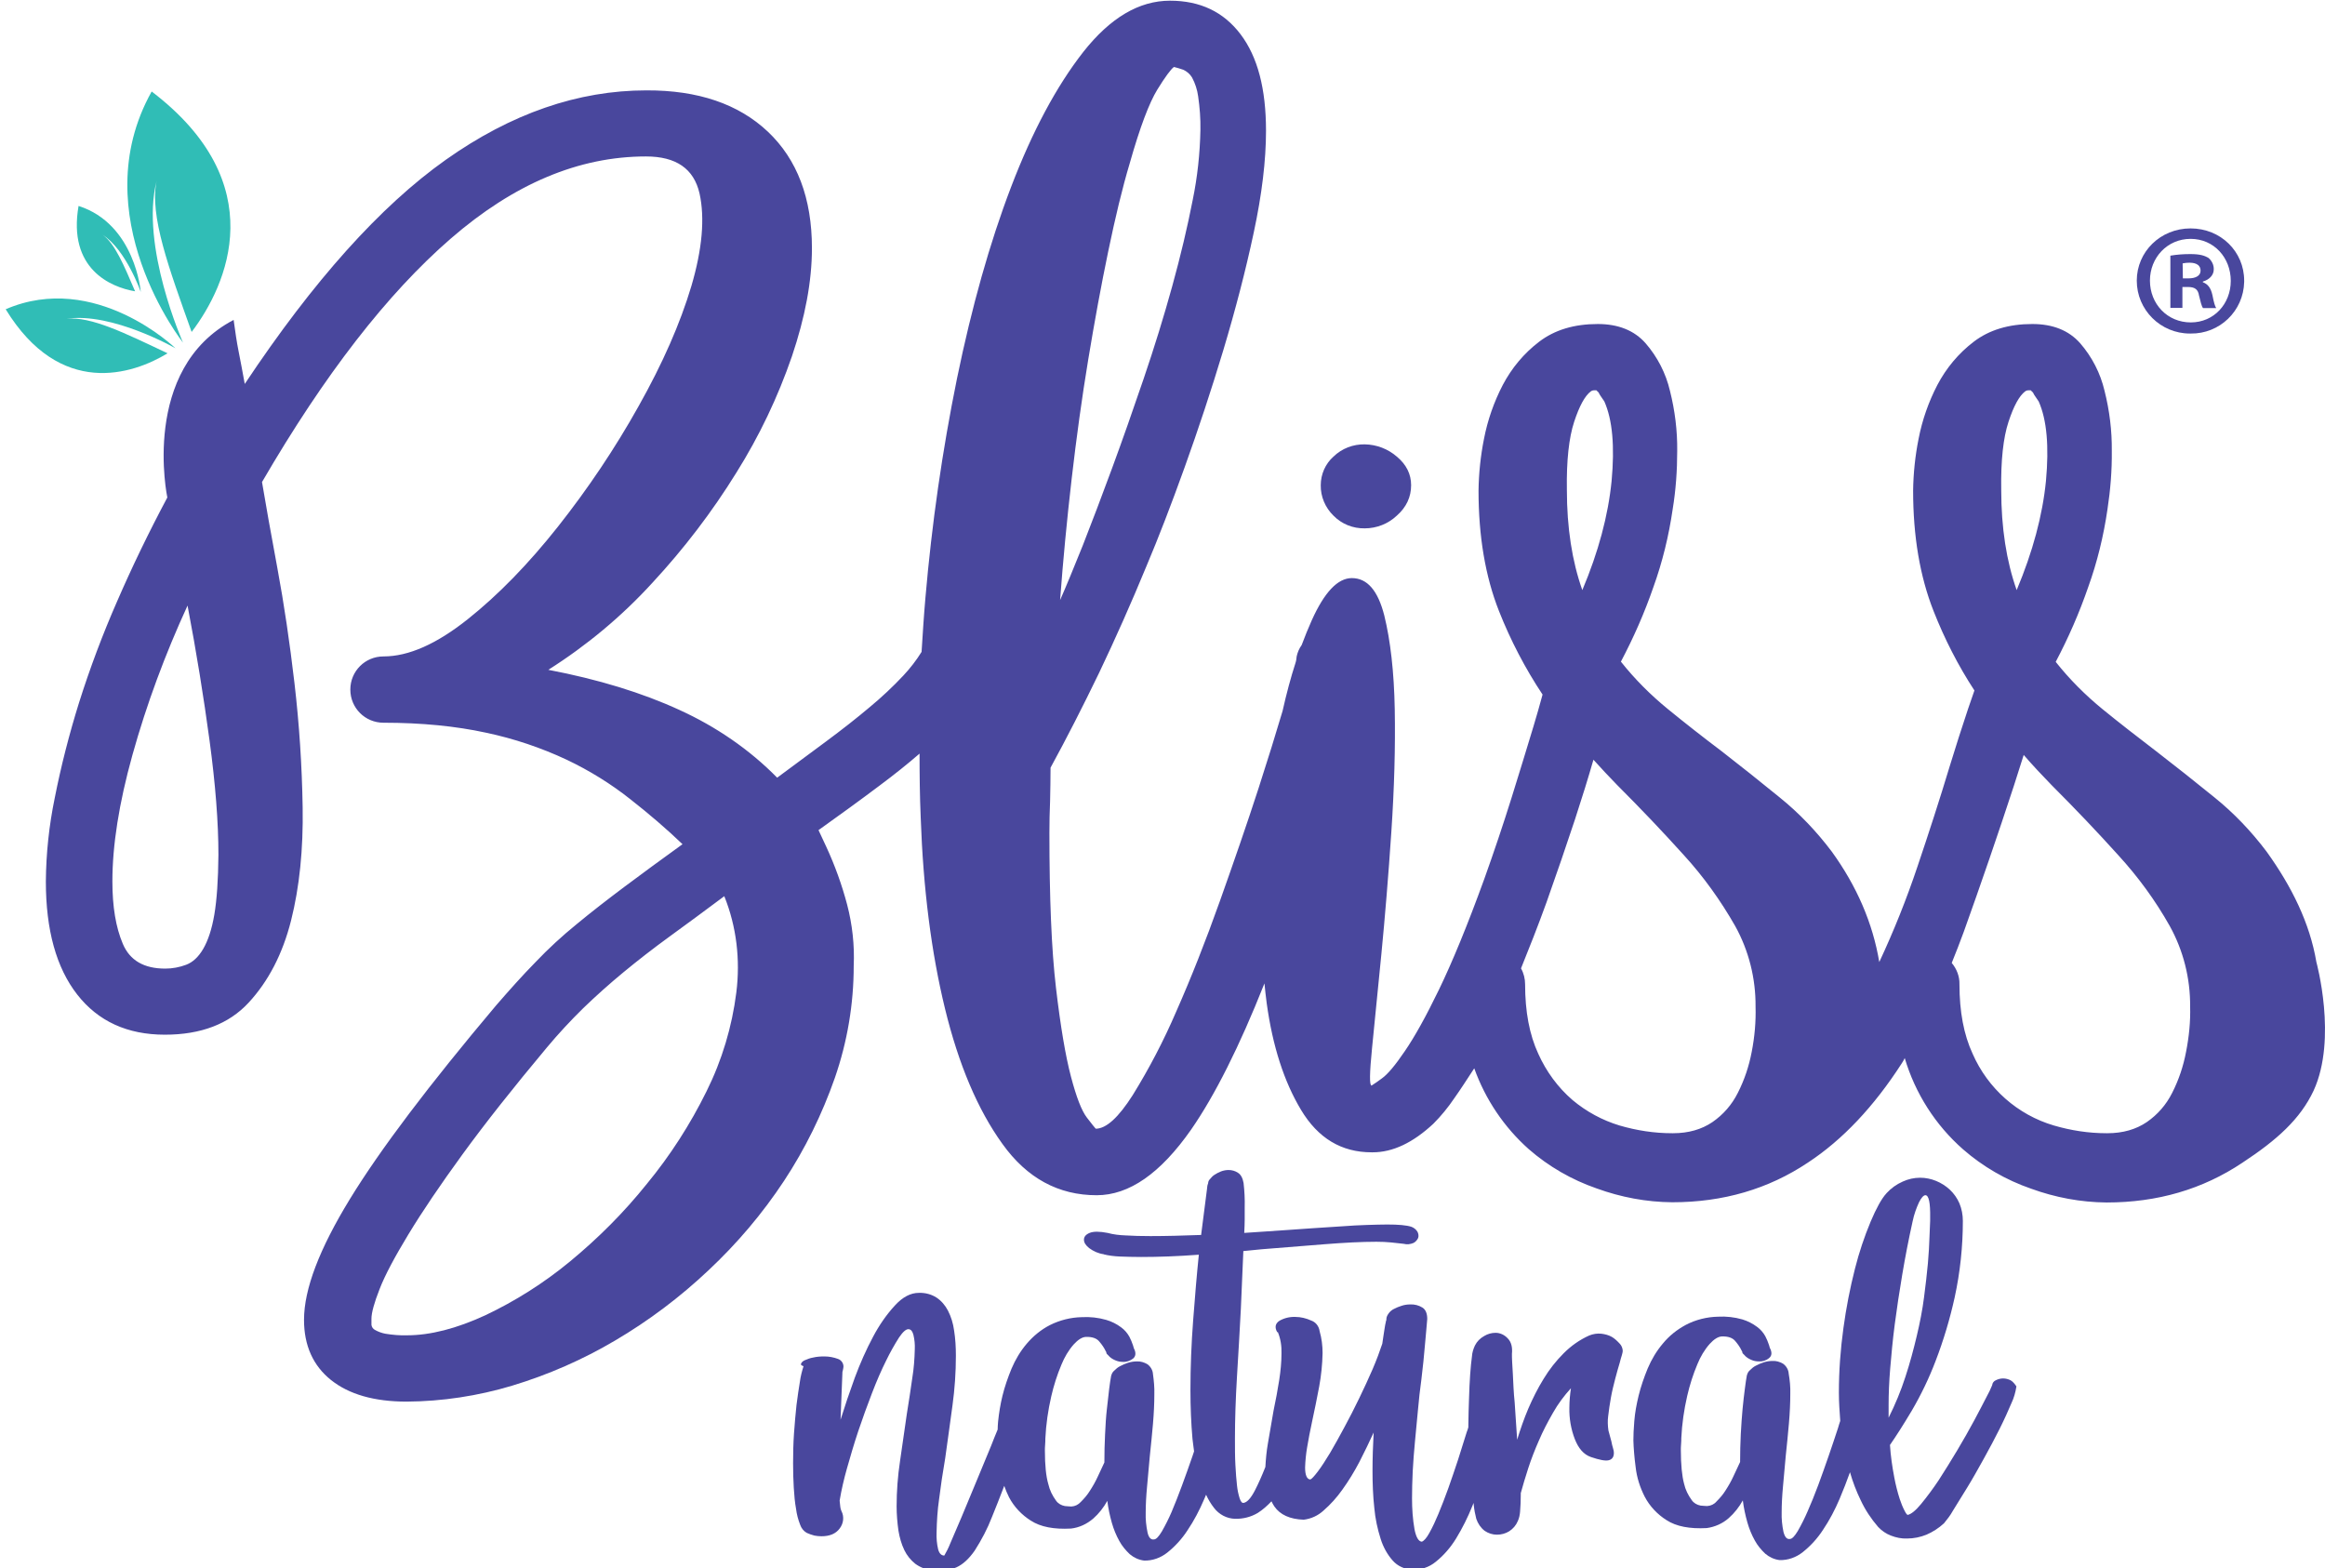
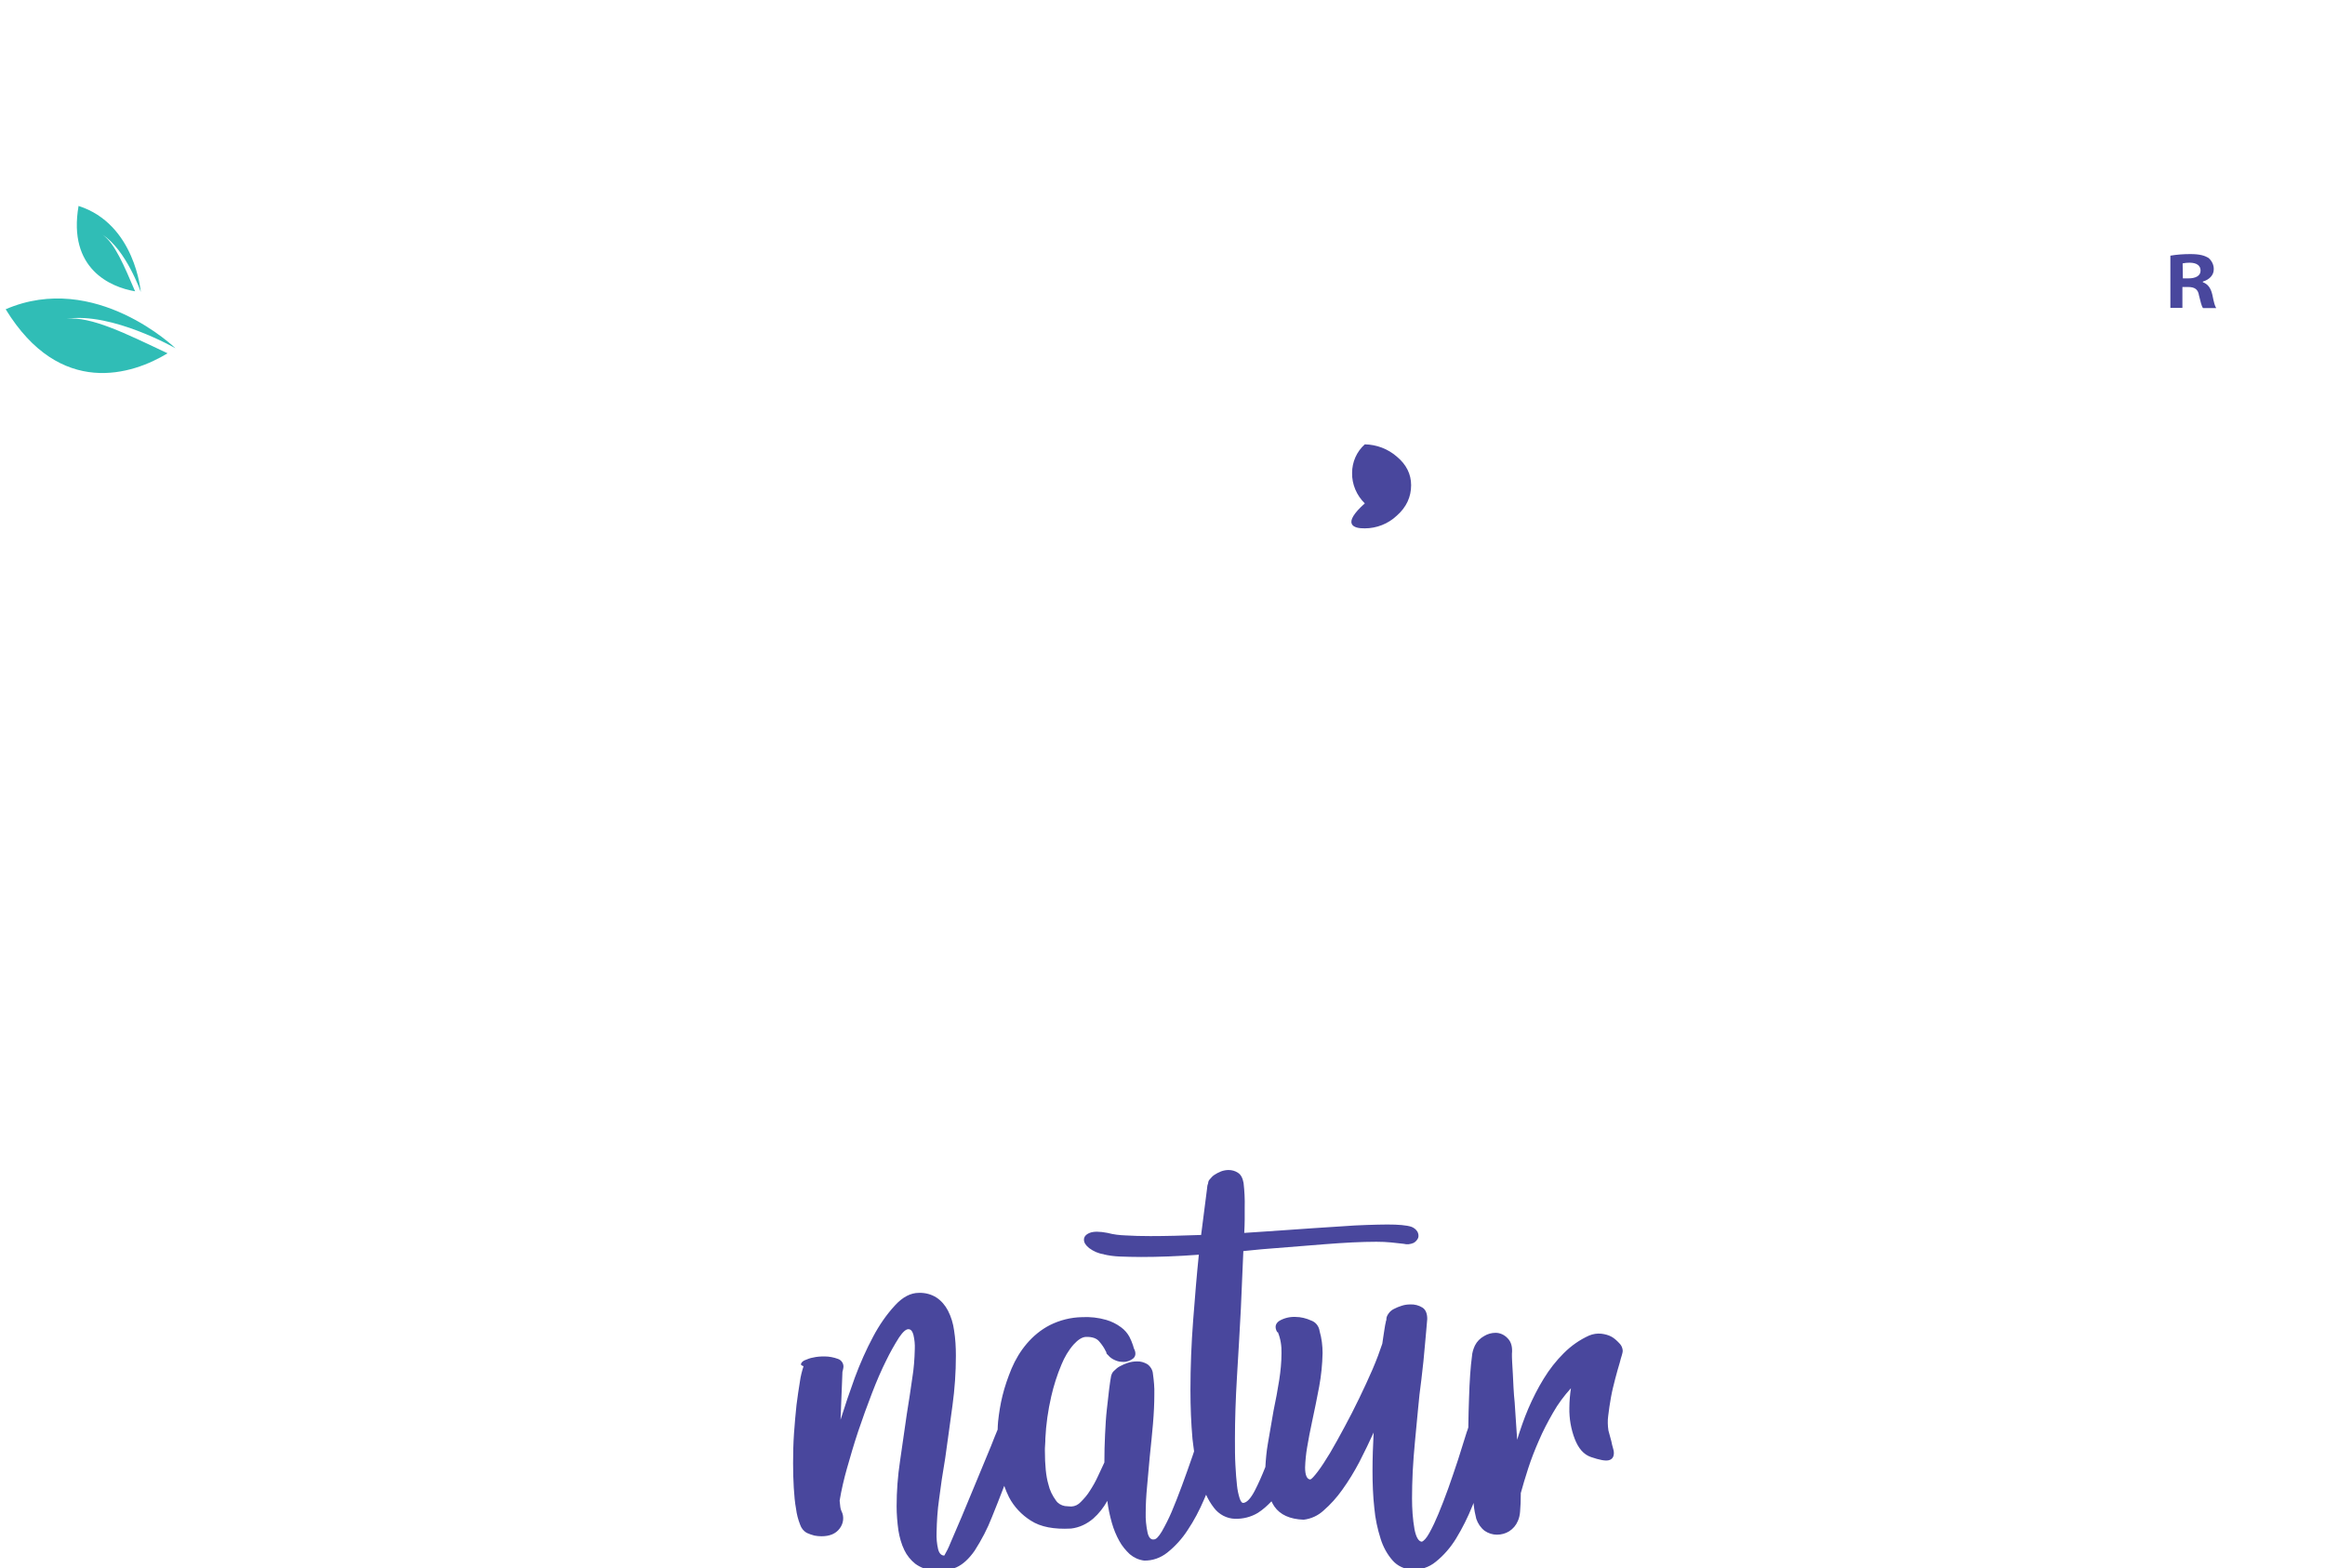
<svg xmlns="http://www.w3.org/2000/svg" version="1.1" id="Layer_1" x="0px" y="0px" viewBox="0 0 1024 690.7" style="enable-background:new 0 0 1024 690.7;" xml:space="preserve">
  <style type="text/css">
	.st0{fill:#30BDB6;}
	.st1{fill:#49479D;}
</style>
  <title>bliss_logo</title>
-   <path class="st0" d="M84.4,146.2c15.8-20.8,35.6-65.4-17.6-105.9C36.3,94.8,80.6,150.9,80.6,150.9s-19-42.7-11.6-71.3  C65.7,94.9,74.5,118.4,84.4,146.2z" />
  <path class="st0" d="M77.3,153.4c0,0-35.3-34.2-74.8-17.2c24,39.2,55.9,28.8,71.3,19.4c-18.4-8.7-33.8-16.4-44.5-15.2  C49.4,137.4,77.3,153.4,77.3,153.4z" />
  <path class="st0" d="M59.5,128.3c-4.9-11.4-8.9-21.1-14.3-24.9c10.4,6.7,16.8,25.2,16.8,25.2s-2.4-29.9-27.4-37.9  C29.8,118.4,48.7,126.5,59.5,128.3z" />
-   <path class="st1" d="M601.1,232.7c5.2,0,10.3-2,14.1-5.6c4.2-3.7,6.3-8.2,6.3-13.4c0-4.9-2.1-9.1-6.3-12.6  c-3.9-3.4-8.9-5.3-14.1-5.4c-5.1-0.1-10.1,1.8-13.8,5.4c-3.6,3.2-5.6,7.8-5.6,12.6c-0.1,5,2,9.9,5.6,13.4  C590.9,230.8,595.9,232.8,601.1,232.7z" />
-   <path class="st1" d="M1020.2,423.7c-2.9-17.2-10.9-33.3-21.9-48.6c-6.7-8.9-14.4-17-23.1-24c-8.6-7-17.1-13.7-25.5-20.2  c-8.1-6.2-16-12.3-23.6-18.5c-7.6-6.2-14.6-13.2-20.7-20.9c5.6-10.6,10.4-21.6,14.3-32.9c4-11.1,6.8-22.6,8.5-34.3  c1.3-8.5,2-17.1,1.9-25.7c0.1-8.9-1-17.8-3.2-26.5c-1.8-7.7-5.5-14.9-10.7-20.9c-5-5.7-12.1-8.5-21.1-8.5c-10.4,0-19,2.6-25.8,7.8  c-6.7,5.1-12.1,11.6-16,19c-3.9,7.5-6.7,15.5-8.3,23.8c-1.5,7.5-2.3,15.2-2.4,22.8c0,20.1,3,37.8,9,53c4.8,12.2,10.8,24,18,35  c-0.9,2.7-1.9,5.4-2.8,8.1c-2.8,8.3-5.4,16.6-8,25c-4.5,14.9-9.3,29.7-14.3,44.5c-4.8,14.3-10.4,28.3-16.8,42  c-2.9-17.2-9.9-33.4-20.9-48.6c-6.7-8.9-14.4-17-23.1-24c-8.6-7-17.1-13.8-25.5-20.3c-8.1-6.1-16-12.3-23.6-18.5  c-7.6-6.2-14.6-13.2-20.7-20.9c5.6-10.6,10.4-21.5,14.3-32.8c4-11.1,6.8-22.6,8.5-34.3c1.4-8.5,2-17.1,2-25.7  c0.1-8.9-1-17.8-3.2-26.5c-1.8-7.7-5.5-14.9-10.7-20.9c-5-5.7-12.1-8.5-21.1-8.5c-10.4,0-19,2.6-25.8,7.8c-6.7,5.1-12.1,11.6-16,19  c-3.9,7.5-6.7,15.5-8.3,23.8c-1.5,7.5-2.3,15.2-2.4,22.8c0,20.1,3,37.8,9,53c5.1,12.9,11.5,25.2,19.2,36.8c-1.3,4.9-2.7,9.6-4,14  c-2.8,9.2-6,19.8-9.7,31.6c-3.7,11.8-7.7,23.7-12,35.7c-7.4,20.4-14.1,36.6-19.9,48.6c-5.8,12-10.9,21.1-15.1,27.2  c-4.2,6.2-7.5,10.1-10,11.9c-1.5,1.1-3,2.2-4.6,3.2c-1,0-0.9-5.5,0.2-16.5s2.5-24.8,4.1-41.3c1.6-16.5,3.1-34.5,4.4-53.9  c1.3-19.4,1.8-37.4,1.5-54c-0.3-16.5-1.9-30.3-4.6-41.3c-2.8-11-7.5-16.5-14.3-16.5c-6.2,0-12.1,6.2-17.7,18.7  c-1.5,3.4-3,7-4.4,10.8c-1.1,1.5-1.8,3.2-2.2,5c-0.1,1-0.2,1.9-0.5,2.8c-2.1,6.5-4,13.6-5.7,21.2c-2.9,9.8-6.4,21.1-10.6,34.1  c-5,15.4-10.7,31.9-17,49.6c-6.3,17.7-12.7,33.9-19.2,48.6c-5.5,12.8-11.9,25.1-19.2,36.9c-6.3,9.9-11.7,14.8-16.3,14.8  c-0.3-0.3-1.6-1.9-3.9-4.9s-4.6-8.9-7-18s-4.6-22.1-6.6-39.1s-2.9-39.8-2.9-68.3c0-4.5,0.1-9.2,0.3-14.1c0.1-4.9,0.2-9.7,0.2-14.6  c7.1-13,14.2-26.9,21.4-41.8c7.1-14.9,14.1-30.6,20.9-47.1c5.2-12.3,10.8-26.8,16.8-43.5s11.7-33.9,17-51.5  c5.3-17.7,9.8-34.9,13.4-51.8c3.6-16.8,5.4-31.8,5.4-44.8c0-18.5-3.7-32.6-11.2-42.5c-7.5-9.9-17.8-14.8-31.1-14.8  c-13.6,0-26.3,7.5-38.2,22.6c-11.8,15.1-22.4,34.9-31.8,59.5c-9.4,24.6-17.3,52.7-23.8,84.3c-6.5,31.9-11.1,64.1-13.9,96.5  c-0.7,8-1.2,16-1.7,23.9c-2.3,3.7-5,7.2-8,10.4c-4.6,4.9-9.6,9.6-14.8,13.9c-5.8,4.9-12.2,9.9-19.2,15.1c-7,5.2-14.2,10.5-21.6,16  C330,330,315.3,320,299.3,312.7c-16.5-7.6-35.8-13.5-57.8-17.7c16.9-10.7,32.4-23.6,45.9-38.4c13.8-14.9,26.2-31.1,36.9-48.4  c10.1-16.1,18.3-33.3,24.5-51.3c5.8-17.2,8.8-33,8.8-47.6c0-22-6.5-39.1-19.4-51.3s-30.8-18.3-53.5-18.2  c-30.1,0-59.6,10.2-88.4,30.6c-28.8,20.4-58.3,53.3-88.5,98.7c-1-5.5-1.9-10.3-2.7-14.3s-1.5-8.7-2.2-13.9  c-41.2,21.6-29.2,78.2-29.2,78.2c-8.1,15.2-15.5,30.5-22.1,45.7c-6.4,14.6-12,29.5-16.8,44.7c-4.3,13.8-7.9,27.8-10.7,42  c-2.5,12.1-3.8,24.4-3.9,36.7c0,21.4,4.6,38,13.8,49.8s22.1,17.7,38.6,17.7c15.9,0,28.2-4.7,36.9-14.1s15-21.5,18.7-36.2  c3.7-14.7,5.4-31.3,5.1-49.8c-0.3-18.5-1.5-36.7-3.6-54.7c-2.1-18-4.6-34.9-7.5-50.5c-2.9-15.7-5.2-28.4-6.8-38.1  c27.5-47.3,55.2-83,83.1-107.2s56.5-36.2,86-36.2c13.3,0,21.1,5.4,23.6,16.3c2.4,10.9,1.2,24.5-3.6,40.8c-4.9,16.4-12.6,34-23.3,53  c-10.4,18.6-22.3,36.3-35.5,53c-13,16.4-26.2,30-39.8,40.8s-25.9,16.3-37,16.3c-8.1,0-14.6,6.5-14.6,14.6c0,8.1,6.5,14.6,14.6,14.6  c16.8,0,31.9,1.5,45.2,4.4c12.3,2.6,24.2,6.6,35.5,11.9c9.9,4.7,19.3,10.5,27.9,17.3c8.3,6.5,16,13.1,23.1,19.9  c-9.4,6.8-17.9,13-25.5,18.7c-7.6,5.7-14.7,11.2-21.1,16.5c-6.4,5.2-12.5,10.8-18.2,16.8c-5.7,5.8-11.4,12.2-17.3,19  c-29.5,35-51,63.4-64.4,85.3c-13.4,21.9-20.2,39.6-20.2,53.2c0,11.3,4,20.2,11.9,26.5s19,9.5,33.3,9.5c15.7-0.1,31.4-2.5,46.4-7  c15.9-4.8,31.2-11.5,45.4-19.9c14.8-8.7,28.6-19.1,41.1-30.9c12.6-11.8,23.8-25,33.3-39.4c9.3-14.1,16.8-29.4,22.4-45.4  c5.5-15.9,8.3-32.5,8.3-49.3c0.4-9.1-0.6-18.2-2.9-27c-2.3-8.7-5.4-17.3-9.2-25.5l-3.4-7.3c9.1-6.5,18.1-13,27-19.7  c6.3-4.7,12.2-9.4,17.5-14c0,9.4,0.1,18.7,0.5,28c1.1,31.6,4.7,59.7,10.7,84.3s14.4,44.5,25.3,59.6c10.8,15.1,24.7,22.6,41.5,22.6  c14.3,0,28.1-9.6,41.6-28.9c10.4-15,21.2-36.4,32.3-64.4c0.3,2.9,0.6,5.9,1,8.8c2.6,18.8,7.6,34.4,15.1,46.9s17.8,18.7,31.1,18.7  h0.5c8.8,0,17.7-4.2,26.7-12.6c3.4-3.4,6.5-7.2,9.2-11.2c2.7-3.8,5.6-8.3,8.8-13.2c4.9,13.7,13.2,26,24,35.6  c8.7,7.6,18.9,13.5,29.9,17.3c10.7,3.9,21.9,6,33.3,6.1c22.4,0,42.3-5.8,59.8-17.5c15.2-10,29-24.6,41.3-43.7  c0.5-0.7,0.9-1.5,1.3-2.3c4.6,15.5,13.5,29.5,25.7,40.2c8.7,7.6,18.9,13.5,29.9,17.3c10.7,3.9,21.9,6,33.3,6.1  c22.4,0,42.3-5.8,59.8-17.5c15.2-10,25.5-19.2,31.4-31.8C1029.5,457.4,1020.2,423.7,1020.2,423.7z M472,210.8  c2.1-18.1,4.5-35.6,7.3-52.5s5.7-32.7,8.8-47.6c3.1-14.9,6.2-27.9,9.5-38.9c4.5-15.9,8.6-26.6,12.1-32.3s6-9,7.3-10  c1.3,0.3,2.7,0.7,4.1,1.2c1.6,0.7,3,1.9,3.9,3.4c1.4,2.6,2.3,5.4,2.7,8.3c0.7,4.9,1.1,9.9,1,14.8c-0.2,10.4-1.3,20.7-3.4,30.9  c-2.3,11.8-5.3,24.5-9,37.9c-3.7,13.4-7.9,27-12.6,40.8c-4.7,13.8-9.3,26.9-13.9,39.4c-4.6,12.5-8.9,23.8-12.9,34  c-4.1,10.2-7.4,18.2-10,24.1C468.2,246.8,469.9,229,472,210.8z M94.4,402.8c-1.1,6.5-2.8,11.5-4.9,15.1c-2.1,3.6-4.6,5.9-7.5,7  c-2.9,1.1-6.1,1.7-9.2,1.7c-9.4,0-15.6-3.6-18.7-10.9s-4.6-16.4-4.6-27.5c0-15.9,2.9-34.4,8.8-55.6c6.3-22.6,14.5-44.6,24.3-65.9  c3.9,20.4,7.1,40.3,9.7,59.5c2.6,19.3,3.9,36,3.9,50.3C96.1,387.6,95.5,396.3,94.4,402.8L94.4,402.8z M324.3,437.1  c-1.9,15.1-6.3,29.8-13.1,43.5c-7.2,14.6-16,28.3-26.3,40.8c-10.1,12.6-21.5,24-34,34.3c-11.4,9.4-23.9,17.3-37.2,23.6  c-12.6,5.8-24.1,8.8-34.5,8.8c-3.2,0.1-6.4-0.2-9.5-0.7c-1.6-0.3-3.2-0.9-4.6-1.7c-0.8-0.4-1.4-1.3-1.5-2.2v-2.7  c0-2.6,1.2-7,3.6-13.1c2.4-6.2,6.7-14.2,12.7-24.1c6-9.9,13.9-21.6,23.8-35.2c9.9-13.6,22.3-29.3,37.2-47.1c5-6,10.4-11.8,16-17.3  c5.5-5.3,11.4-10.6,17.7-15.8s13.1-10.5,20.4-15.8c7.3-5.3,15.3-11.2,24-17.7C324.4,408.1,326.1,422.7,324.3,437.1L324.3,437.1z   M693.3,185.8c2.3-7,4.7-11.4,7.3-13.4c0.4-0.3,0.9-0.5,1.5-0.5h1l1,1c0.3,0.6,0.6,1.2,1,1.7c0.3,0.5,0.8,1.2,1.5,2.2  c3.6,8.1,4.6,19.8,3.2,35c-1.5,15.2-5.8,31.3-12.9,48.1c-4.5-12.7-6.8-27.4-6.8-44.2C689.9,202.8,691,192.8,693.3,185.8L693.3,185.8  z M771.5,463.3c-1.2,6.3-3.2,12.3-6.1,18c-2.6,5.2-6.4,9.6-11.2,12.9c-4.7,3.2-10.5,4.9-17.3,4.9h-0.5c-7.8,0-15.6-1.2-23.1-3.4  c-7.6-2.3-14.6-6.1-20.7-11.2c-6.5-5.6-11.6-12.6-15.1-20.4c-3.9-8.4-5.8-18.6-5.8-30.6c0-2.4-0.6-4.9-1.8-7  c3.6-8.9,7.4-18.5,11.2-29c4.5-12.7,8.7-24.9,12.6-36.7c3.1-9.5,5.8-18.2,8.1-26.2c3.4,3.8,6.9,7.5,10.4,11.1  c10.5,10.5,20.3,20.8,29.4,30.9c8.7,9.5,16.2,20,22.6,31.2c6,10.8,9.1,23.1,9,35.5C773.4,449.9,772.8,456.7,771.5,463.3L771.5,463.3  z M884.6,185.8c2.3-7,4.7-11.4,7.3-13.4c0.4-0.3,0.9-0.5,1.5-0.5h1l1,1c0.3,0.6,0.6,1.2,1,1.7c0.3,0.5,0.8,1.2,1.5,2.2  c3.6,8.1,4.6,19.8,3.2,35c-1.5,15.2-5.8,31.2-12.9,48.1c-4.5-12.7-6.8-27.4-6.8-44.2C881.2,202.7,882.3,192.8,884.6,185.8  L884.6,185.8z M962.8,463.3c-1.2,6.3-3.2,12.3-6.1,18c-2.6,5.2-6.4,9.6-11.2,12.9c-4.7,3.2-10.5,4.9-17.3,4.9h-0.5  c-7.8,0-15.6-1.2-23.1-3.4c-16-4.7-29.1-16.3-35.8-31.6c-3.9-8.4-5.8-18.6-5.8-30.6c0.1-3.4-1.2-6.8-3.4-9.4c1.8-4.5,3.6-9,5.3-13.7  c7.6-21.2,15-42.7,22.1-64.4c1.4-4.5,2.9-9,4.3-13.5c4,4.6,8.1,9,12.3,13.3c10.5,10.5,20.3,20.8,29.4,30.9  c8.7,9.5,16.3,19.9,22.6,31.1c6,10.8,9.1,23.1,9,35.5C964.8,449.9,964.1,456.7,962.8,463.3L962.8,463.3z" />
+   <path class="st1" d="M601.1,232.7c5.2,0,10.3-2,14.1-5.6c4.2-3.7,6.3-8.2,6.3-13.4c0-4.9-2.1-9.1-6.3-12.6  c-3.9-3.4-8.9-5.3-14.1-5.4c-3.6,3.2-5.6,7.8-5.6,12.6c-0.1,5,2,9.9,5.6,13.4  C590.9,230.8,595.9,232.8,601.1,232.7z" />
  <path class="st1" d="M709.9,588.8c-1.4-0.8-3-1.2-4.6-1.4c-1.8-0.2-3.7,0.1-5.4,0.8c-4.2,1.9-7.9,4.5-11.2,7.8  c-3.4,3.4-6.3,7.1-8.8,11.2c-2.6,4.2-4.8,8.6-6.8,13.2c-1.9,4.5-3.5,9.1-4.9,13.7l-1.1-16.5c-0.2-2.1-0.4-4.2-0.5-6.4  c-0.1-2.2-0.2-4.2-0.3-6.1s-0.2-3.7-0.3-5.2s-0.1-2.8-0.1-3.6c0.3-3-0.3-5.3-1.9-6.9c-1.4-1.5-3.3-2.4-5.3-2.4c-1.8,0-3.5,0.5-5,1.4  c-1.8,1-3.2,2.4-4.1,4.2c-0.7,1.5-1.2,3.1-1.3,4.7c-0.3,2.3-0.6,5-0.8,8.1s-0.4,6.6-0.5,10.5s-0.3,7.8-0.3,11.9c0,0.3,0,0.5,0,0.8  c-0.2,0.7-0.4,1.4-0.7,2.1c-1.2,3.9-2.5,7.9-3.8,12.1c-1.4,4.2-2.8,8.4-4.3,12.6c-1.5,4.2-3,8-4.4,11.4c-1.2,2.9-2.5,5.7-4,8.4  c-1.2,2.2-2.4,3.5-3.3,3.8c-1.4-0.1-2.5-1.9-3.2-5.4c-0.8-4.5-1.1-9.1-1.1-13.7c0-3.6,0.1-7.6,0.3-11.9c0.2-4.3,0.6-8.7,1-13.2  c0.4-4.5,0.9-9.1,1.3-13.7c0.4-4.6,0.9-9.1,1.5-13.4c0.7-5.6,1.2-10.8,1.6-15.5s0.8-8.5,1-11.3c0-2.4-0.7-4.1-2.1-5  c-1.6-1-3.5-1.5-5.4-1.4c-1.3,0-2.6,0.2-3.8,0.6c-1.2,0.4-2.3,0.8-3.4,1.4c-1,0.5-1.8,1.2-2.4,2.1c-0.5,0.7-0.9,1.5-0.9,2.4v0.3  c0,0.1,0,0.2-0.1,0.3c-0.1,0.1-0.1,0.3-0.1,0.4c-0.2,0.9-0.5,2.2-0.7,3.8s-0.6,3.6-0.9,6c-1.1,3.3-2.5,7.1-4.3,11.3  s-3.8,8.4-5.9,12.8c-2.1,4.4-4.3,8.6-6.5,12.7c-2.2,4.1-4.3,7.9-6.3,11.3c-2,3.3-3.8,6.1-5.4,8.2c-1.6,2.1-2.7,3.3-3.3,3.5  c-1.5-0.1-2.3-1.9-2.3-5.3c0.1-3,0.4-6,0.9-8.9c0.6-3.5,1.3-7.3,2.2-11.4c1.1-5,2.1-10.1,3.1-15.3c0.9-4.9,1.4-9.8,1.5-14.8  c0-3.2-0.4-6.5-1.3-9.6c-0.3-2.2-1.7-4-3.7-4.7c-2.2-1-4.6-1.6-7-1.6c-2.5-0.1-4.9,0.5-7,1.7c-1.8,1.2-2.2,2.8-1,5h0.3  c1.2,2.9,1.7,6.1,1.6,9.3c0,4-0.4,7.9-1,11.8c-0.7,4.4-1.5,8.8-2.5,13.5c-0.9,5-1.7,9.8-2.5,14.5c-0.6,3.4-0.9,6.8-1.1,10.3  c-1.5,3.8-3.1,7.4-4.6,10.3c-1.8,3.5-3.5,5.3-5,5.5c-0.7,0.1-1.2-0.5-1.7-1.9c-0.6-1.9-1-3.8-1.2-5.8c-0.3-2.5-0.5-5.5-0.7-9  s-0.2-7.4-0.2-11.6c0-8.3,0.3-17.4,0.9-27.4c0.6-10,1.2-19.9,1.7-29.7l1.1-25.5l8.1-0.8l27.5-2.2c8.8-0.7,16.5-1.1,23-1.1  c2.3,0,4.5,0.1,6.5,0.3c2.1,0.2,3.9,0.4,5.5,0.6c1.5,0.4,3,0.2,4.4-0.4c0.9-0.5,1.6-1.3,2-2.2c0.3-0.9,0.1-1.9-0.3-2.7  c-0.6-1-1.6-1.8-2.7-2.2c-2.2-0.7-5.7-1-10.6-1c-2.6,0-5.6,0.1-9,0.2s-7.1,0.3-11,0.6l-12.3,0.8c-4.3,0.3-8.6,0.6-12.9,0.9  c-2.9,0.2-5.9,0.4-8.8,0.6s-5.9,0.4-9,0.6c0.1-2.1,0.2-4.1,0.2-6v-5.3c0.1-3.6-0.1-7.2-0.5-10.7c-0.4-2.2-1.2-3.7-2.5-4.5  c-1.2-0.8-2.6-1.2-4.1-1.2c-1.1,0-2.2,0.2-3.3,0.6c-1,0.4-2,0.9-2.9,1.5c-0.8,0.5-1.4,1.2-2,1.9c-0.5,0.5-0.8,1.1-0.8,1.8  c0-0.1,0,0.1-0.2,0.6s-0.2,1.1-0.3,1.9l-2.6,20.3c-8.2,0.3-15.6,0.5-22.3,0.5c-4.1,0-7.8-0.1-11-0.3c-2.7-0.1-5.3-0.4-7.9-1.1  c-3.6-0.7-6.2-0.7-7.9,0c-1.7,0.7-2.5,1.7-2.5,3s0.8,2.5,2.3,3.7c1.9,1.4,4.1,2.4,6.5,2.7h-0.3c2.4,0.6,4.9,0.9,7.3,1  c2.8,0.1,6,0.2,9.4,0.2c7.6,0,16.1-0.3,25.4-1c-0.9,8.7-1.7,18.3-2.5,28.8c-0.8,10.5-1.2,20.7-1.2,30.8c0,7.5,0.3,14.7,0.9,21.5  c0.2,2,0.5,3.7,0.7,5.5c-0.2,0.7-0.5,1.4-0.7,2.1c-1.5,4.3-3,8.6-4.6,12.9s-3.1,8.2-4.6,11.7c-1.3,3-2.7,5.8-4.3,8.6  c-1.4,2.3-2.5,3.5-3.5,3.5c-1.3,0.2-2.3-0.8-2.8-3.1c-0.6-2.9-0.9-5.8-0.8-8.7c0-3.4,0.2-7.3,0.6-11.5s0.8-8.7,1.2-13.3  c0.5-4.8,1-9.6,1.4-14.3c0.4-4.7,0.6-9,0.6-13c0.1-3-0.2-6-0.6-8.9c-0.1-1.8-1.1-3.4-2.5-4.4c-1.4-0.8-3-1.3-4.6-1.2  c-1.3,0-2.6,0.2-3.9,0.6c-1.2,0.4-2.4,0.9-3.5,1.5c-1,0.5-1.8,1.2-2.6,2c-0.6,0.5-1,1.2-1.2,1.9c-0.1,0.3-0.2,0.5-0.2,0.8  c-0.2,1.1-0.5,2.9-0.8,5.4c-0.3,2.5-0.6,5.4-1,8.8s-0.6,7.1-0.8,11.2s-0.3,8.1-0.3,12.3c-0.9,1.9-1.8,3.9-2.9,6.2  c-1,2.2-2.2,4.3-3.5,6.3c-1.1,1.8-2.5,3.4-4,4.9c-1.1,1.2-2.5,1.9-4.1,2c-0.6,0-1.6-0.1-2.9-0.2c-1.6-0.3-3-1.1-3.9-2.4  c-1.6-2.2-2.8-4.6-3.4-7.3c-1-3.4-1.5-8.3-1.5-14.8c0-0.6,0-1.4,0.1-2.5s0.1-2,0.1-2.7c0.3-6.3,1.2-12.5,2.6-18.6  c1.1-4.8,2.6-9.5,4.5-14c1.3-3.2,3.1-6.3,5.4-8.9c1.9-2.1,3.7-3.2,5.3-3.3c2.8-0.1,4.9,0.6,6.1,2.2c1.1,1.3,2,2.6,2.7,4.1  c0.2,0.2,0.3,0.5,0.3,0.8c0,0.2,0.3,0.6,0.8,1c0.8,1,1.9,1.7,3.1,2.2c1.1,0.5,2.2,0.7,3.4,0.7c1.6,0.1,3.2-0.5,4.5-1.5  c1.1-1,1.3-2.4,0.4-4.3v0.2l-0.5-1.7c-0.4-1.3-1-2.6-1.6-3.8c-0.9-1.6-2.1-3-3.6-4.1c-2-1.5-4.2-2.6-6.6-3.3  c-3.5-1-7.1-1.4-10.7-1.2c-4.9,0.1-9.7,1.3-14.1,3.5c-3.9,2-7.3,4.8-10.2,8.2c-2.8,3.3-5,7-6.7,11c-1.6,3.9-3,7.9-4,12  c-0.9,3.7-1.5,7.4-1.9,11.2c-0.1,1.3-0.2,2.5-0.2,3.6c-1,2.3-1.9,4.7-2.9,7.2c-2.1,5-4.2,10.2-6.5,15.7c-2.3,5.5-4.4,10.6-6.4,15.4  c-2,4.7-3.7,8.7-5.1,11.9c-0.7,1.8-1.6,3.6-2.6,5.3c-1.3,0-2.2-0.9-2.7-2.7c-0.6-2.5-0.8-5-0.7-7.5c0.1-4.9,0.4-9.8,1.1-14.6  c0.7-5.7,1.6-11.7,2.7-18.1c1.1-7.6,2.1-15.4,3.2-23.2c1-7.3,1.5-14.6,1.5-21.9c0-3.7-0.2-7.5-0.8-11.2c-0.4-3-1.3-6-2.7-8.7  c-1.2-2.3-2.9-4.3-5-5.7c-2.3-1.5-5.1-2.2-7.8-2.1c-3.6,0-7.1,1.8-10.5,5.5c-3.8,4.1-7,8.8-9.6,13.7c-3.1,5.8-5.8,11.9-8.1,18.1  c-2.4,6.6-4.5,12.8-6.3,18.6l0.8-20.2c0-0.5,0-1,0.2-1.5c0.1-0.3,0.1-0.7,0.2-1c0.4-1.7-0.6-3.5-2.3-4.1c-1.9-0.7-3.9-1.1-6-1.1  c-1.7,0-3.4,0.1-5,0.5c-1.3,0.2-2.5,0.7-3.7,1.2c-0.7,0.3-1.3,0.8-1.6,1.5c-0.2,0.5,0.2,0.8,1.1,1.1c-0.7,2.2-1.3,4.5-1.6,6.8  c-0.5,3-1,6.4-1.5,10.3c-0.4,3.9-0.8,8.1-1.1,12.5c-0.3,4.4-0.4,8.8-0.4,13.1c0,3.8,0.1,7.4,0.3,10.8s0.5,6.6,1,9.3  c0.3,2.4,0.9,4.7,1.8,7c0.5,1.5,1.5,2.8,2.9,3.6c1.1,0.5,2.2,0.9,3.4,1.2c1,0.2,2.1,0.3,3.1,0.3c3.6,0,6.3-1.1,8-3.4  c1.7-2.2,2.1-5.2,0.8-7.7c-0.3-0.6-0.4-1.2-0.5-1.8c-0.1-0.8-0.2-1.7-0.3-2.8c0.8-4.8,1.9-9.5,3.2-14.1c1.5-5.3,3.1-10.8,5-16.5  c1.9-5.6,3.9-11.2,6-16.6c2.1-5.5,4.2-10.3,6.3-14.5c1.7-3.5,3.6-6.9,5.7-10.2c1.7-2.5,3.1-3.7,4.2-3.6s1.7,1,2.1,2.5  c0.5,2.1,0.7,4.2,0.6,6.3c-0.1,4.2-0.4,8.5-1.1,12.7c-0.7,5-1.5,10.3-2.4,15.8c-1,6.7-2,13.6-3,20.8c-1,6.6-1.5,13.3-1.5,19.9  c0,3.6,0.3,7.1,0.8,10.7c0.5,3,1.3,5.9,2.6,8.6c1.1,2.3,2.8,4.4,4.8,6c2.2,1.6,4.7,2.6,7.4,2.8c3.6,0.6,7.3,0.2,10.7-1.2  c2.9-1.3,5.6-3.8,8.1-7.4c3-4.7,5.6-9.6,7.6-14.8c1.6-3.9,3.4-8.5,5.4-13.7c0.6,1.7,1.3,3.4,2.1,5c2.2,4.2,5.6,7.8,9.6,10.3  c4.3,2.8,10.2,3.9,17.7,3.5c3.6-0.4,7-2,9.8-4.4c2.5-2.2,4.6-4.9,6.2-7.8c0.4,3.3,1.1,6.5,2,9.7c0.8,2.8,1.9,5.5,3.3,8  c1.2,2.2,2.8,4.1,4.6,5.8c1.8,1.5,3.9,2.5,6.3,2.8c3.7,0.1,7.3-1.2,10.2-3.5c3.5-2.8,6.5-6.1,8.9-9.8c2.9-4.3,5.3-8.9,7.3-13.6  c0.3-0.7,0.6-1.4,0.9-2.1c0.9,2,2.1,4,3.5,5.8c2.2,2.9,5.6,4.7,9.2,4.8c3.6,0.1,7.1-0.8,10.1-2.6c2.2-1.4,4.2-3.2,6-5.1  c0.4,0.8,0.8,1.6,1.3,2.3c2.5,3.6,6.8,5.6,12.9,5.8c3.3-0.4,6.3-1.8,8.7-4c3.1-2.7,5.9-5.8,8.3-9.2c2.8-3.9,5.3-8,7.5-12.2  c2.3-4.5,4.4-8.8,6.3-13c-0.3,5.6-0.5,11.3-0.5,16.9c0,5.5,0.2,11,0.8,16.4c0.4,4.6,1.4,9.2,2.8,13.6c1.1,3.5,2.9,6.8,5.3,9.5  c2.1,2.4,5.2,3.8,8.4,4c3.8,0.2,7.6-1,10.6-3.5c3.5-2.8,6.5-6.3,8.9-10.2c2.8-4.6,5.2-9.4,7.2-14.4c0.2-0.4,0.3-0.8,0.5-1.3  c0,0.3,0.1,0.7,0.1,1c0.2,2,0.6,4,1.1,6c0.7,2.1,2,4,3.7,5.3c1.6,1.1,3.5,1.7,5.4,1.7c1.9,0,3.8-0.5,5.4-1.5c1.7-1.1,3-2.6,3.8-4.5  c0.6-1.3,0.9-2.8,1-4.2c0.2-2.4,0.3-4.9,0.3-7.4v-0.7c0.9-3.3,2-7,3.3-11c1.3-4,2.9-8.1,4.7-12.2c1.8-4.2,3.9-8.2,6.2-12.2  c2.2-3.9,4.9-7.5,7.9-10.8c-0.2,1.4-0.4,2.8-0.5,4.2s-0.2,2.8-0.2,4.4c-0.1,4.7,0.7,9.4,2.4,13.8c1.6,4.1,3.9,6.8,7.1,7.9  c3.8,1.3,6.4,1.8,7.9,1.4s2.2-1.5,2.2-3.2c0-0.8-0.2-1.5-0.4-2.2c-0.3-0.9-0.5-1.9-0.7-2.9l-1.3-4.8c-0.3-2.1-0.4-4.3-0.1-6.4  c0.3-2.6,0.7-5.3,1.2-8.1s1.2-5.6,1.9-8.3s1.4-5.1,2-7.1c0.3-1.2,0.6-2.3,0.9-3.2c0.2-0.7,0.4-1.4,0.4-2.1c-0.1-1.1-0.5-2.1-1.2-2.9  C712.2,590.5,711.1,589.5,709.9,588.8z" />
-   <path class="st1" d="M885.5,607.9c-1-0.5-2.1-0.8-3.3-0.8c-1.1,0-2.2,0.3-3.2,0.8c-0.9,0.4-1.5,1.2-1.6,2.2c-0.7,1.7-1.5,3.4-2.4,5  c-1.5,2.9-3.3,6.4-5.5,10.5s-4.7,8.5-7.5,13.2c-2.8,4.7-5.5,9-8.2,13.2c-2.4,3.6-5,7.1-7.7,10.4c-2.4,2.9-4.4,4.5-5.9,4.8  c-0.2,0-0.7-0.5-1.3-1.7c-0.9-1.7-1.6-3.5-2.2-5.3c-1-3.1-1.8-6.3-2.4-9.5c-0.9-4.7-1.6-9.5-1.9-14.3c2.7-3.9,5.9-8.9,9.6-15.1  c4.1-7,7.6-14.3,10.5-21.9c3.5-9.1,6.3-18.5,8.4-28c2.4-11.1,3.6-22.3,3.6-33.7c0-2.6-0.5-5.3-1.5-7.7c-1-2.3-2.4-4.3-4.2-6  c-1.8-1.7-3.9-3-6.1-3.9c-2.2-0.9-4.6-1.4-7-1.4c-2.7,0-5.3,0.6-7.7,1.7c-2.7,1.2-5.1,2.9-7.1,5.1c-2.2,2.4-4.5,6.6-7,12.5  c-2.8,6.7-5.1,13.6-6.9,20.7c-2.2,8.6-3.9,17.4-5.1,26.2c-1.3,9.4-2,18.9-2,28.5c0,4.2,0.3,8.3,0.6,12.4c-0.3,1-0.7,2-1,3.2  c-1.3,3.9-2.6,7.9-4.1,12.2s-3,8.6-4.6,12.9s-3.2,8.2-4.7,11.6c-1.3,3-2.7,5.8-4.3,8.6c-1.4,2.3-2.5,3.5-3.5,3.5  c-1.3,0.2-2.2-0.8-2.8-3.1c-0.6-2.9-0.9-5.8-0.8-8.7c0-3.4,0.2-7.3,0.6-11.5c0.4-4.2,0.8-8.7,1.2-13.3c0.5-4.8,1-9.6,1.4-14.3  c0.4-4.7,0.6-9,0.6-13c0.1-3-0.2-6-0.7-8.9c-0.1-1.8-1.1-3.4-2.5-4.4c-1.4-0.8-3-1.3-4.6-1.2c-1.3,0-2.6,0.2-3.9,0.6  c-1.2,0.4-2.4,0.9-3.5,1.5c-1,0.5-1.8,1.2-2.6,2c-0.6,0.5-1,1.2-1.2,1.9c-0.1,0.3-0.2,0.5-0.2,0.8c-0.2,1.1-0.5,2.9-0.8,5.4  c-0.3,2.5-0.7,5.4-1,8.8s-0.6,7.1-0.8,11.2s-0.3,8.1-0.3,12.3c-0.9,1.9-1.8,3.9-2.9,6.2c-1,2.2-2.2,4.3-3.5,6.3  c-1.1,1.8-2.5,3.4-4,4.9c-1,1.2-2.5,1.9-4.1,2c-0.7,0-1.6-0.1-2.9-0.2c-1.6-0.3-3-1.1-3.9-2.4c-1.6-2.2-2.8-4.6-3.4-7.3  c-0.9-3.4-1.4-8.3-1.4-14.8c0-0.6,0-1.4,0.1-2.5s0.1-2,0.1-2.7c0.3-6.3,1.2-12.5,2.6-18.6c1.1-4.8,2.6-9.5,4.5-14  c1.3-3.2,3.1-6.3,5.4-8.9c1.9-2.1,3.7-3.2,5.3-3.3c2.8-0.1,4.9,0.6,6.1,2.2c1.1,1.3,2,2.6,2.7,4.1c0.2,0.2,0.3,0.5,0.3,0.8  c0,0.2,0.3,0.6,0.8,1c0.8,1,1.9,1.7,3.1,2.2c1.1,0.5,2.2,0.7,3.4,0.7c1.6,0.1,3.2-0.4,4.5-1.5c1.2-1,1.3-2.4,0.4-4.3v0.2l-0.5-1.7  c-0.4-1.3-1-2.6-1.6-3.8c-0.9-1.6-2.1-3-3.6-4.1c-2-1.5-4.2-2.6-6.5-3.3c-3.5-1-7.1-1.4-10.7-1.2c-4.9,0.1-9.8,1.3-14.2,3.6  c-3.9,2.1-7.3,4.8-10.1,8.2c-2.8,3.3-5,7-6.7,11c-1.6,3.9-3,7.9-4,12c-0.9,3.7-1.6,7.4-1.9,11.2c-0.3,3.5-0.4,6.3-0.4,8.5  c0.1,3.3,0.4,7.3,1,11.8c0.5,4.5,1.9,8.9,4,13c2.2,4.2,5.6,7.8,9.6,10.3c4.3,2.8,10.2,3.9,17.7,3.5c3.6-0.5,7-2,9.7-4.4  c2.5-2.2,4.6-4.9,6.2-7.8c0.4,3.3,1.1,6.5,2,9.7c0.8,2.8,1.9,5.5,3.3,8c1.2,2.2,2.8,4.1,4.6,5.8c1.8,1.5,3.9,2.5,6.3,2.8  c3.7,0.1,7.3-1.2,10.2-3.5c3.5-2.8,6.5-6.1,8.9-9.8c2.9-4.3,5.3-8.9,7.3-13.6c1.7-4,3.2-7.9,4.6-11.8c1.2,4.2,2.8,8.4,4.7,12.3  c2,4.3,4.6,8.2,7.7,11.8c1.6,1.7,3.5,3,5.6,3.8c2.3,0.9,4.7,1.4,7.1,1.3c3,0,5.9-0.6,8.6-1.7c2.8-1.2,5.4-2.9,7.7-5  c1.4-1.7,2.8-3.5,3.9-5.5c1.8-2.9,3.9-6.3,6.3-10.2s4.8-8.2,7.3-12.7s4.9-9,7-13.2s3.8-8,5.2-11.3c1.1-2.3,1.8-4.8,2.2-7.4  C887.4,609.6,886.6,608.5,885.5,607.9z M831.8,618.7c0-4.6,0.2-10,0.7-16s1.1-12.5,2-19.4c0.9-6.9,2-14.2,3.3-21.9  c1.3-7.7,2.8-15.5,4.6-23.6c0.6-2.9,1.6-5.7,2.8-8.3c1-2,2-3.1,2.8-3.1c1.5,0,2.2,3.3,2.1,9.8v1.5c-0.1,1.5-0.2,4-0.3,7.2  s-0.3,7.1-0.7,11.6s-1,9.4-1.7,14.9s-1.8,11.1-3.2,17s-3,11.9-5,18c-2,6.2-4.5,12.2-7.4,18L831.8,618.7z" />
-   <path class="st1" d="M964.8,146.9c12.8,0.2,23.3-9.9,23.6-22.7c0-0.2,0-0.4,0-0.6c0-12.8-10.3-23-23.6-23s-23.7,10.3-23.7,23  c0,12.9,10.5,23.3,23.4,23.3C964.6,146.9,964.7,146.9,964.8,146.9z M964.8,105.2c10.3,0,17.7,8.3,17.7,18.5  c0,10.1-7.4,18.3-17.6,18.3c-10.4,0-18-8.2-18-18.4S954.6,105.2,964.8,105.2z" />
  <path class="st1" d="M961.2,126.4h2.5c3,0,4.4,1.1,4.8,3.7c0.7,2.7,1.1,4.8,1.8,5.6h5.8c-0.6-0.9-1-2.3-1.7-5.8  c-0.7-3.1-2-4.8-4.2-5.6V124c2.8-0.8,4.8-2.8,4.8-5.3c0.1-1.9-0.8-3.8-2.3-5.1c-1.7-1-3.7-1.7-8-1.7c-3,0-5.9,0.2-8.8,0.7v23h5.3  L961.2,126.4z M961.3,116c1-0.2,2-0.3,3-0.3c3.4,0,4.9,1.4,4.9,3.5c0,2.4-2.4,3.4-5.3,3.4h-2.5L961.3,116z" />
</svg>